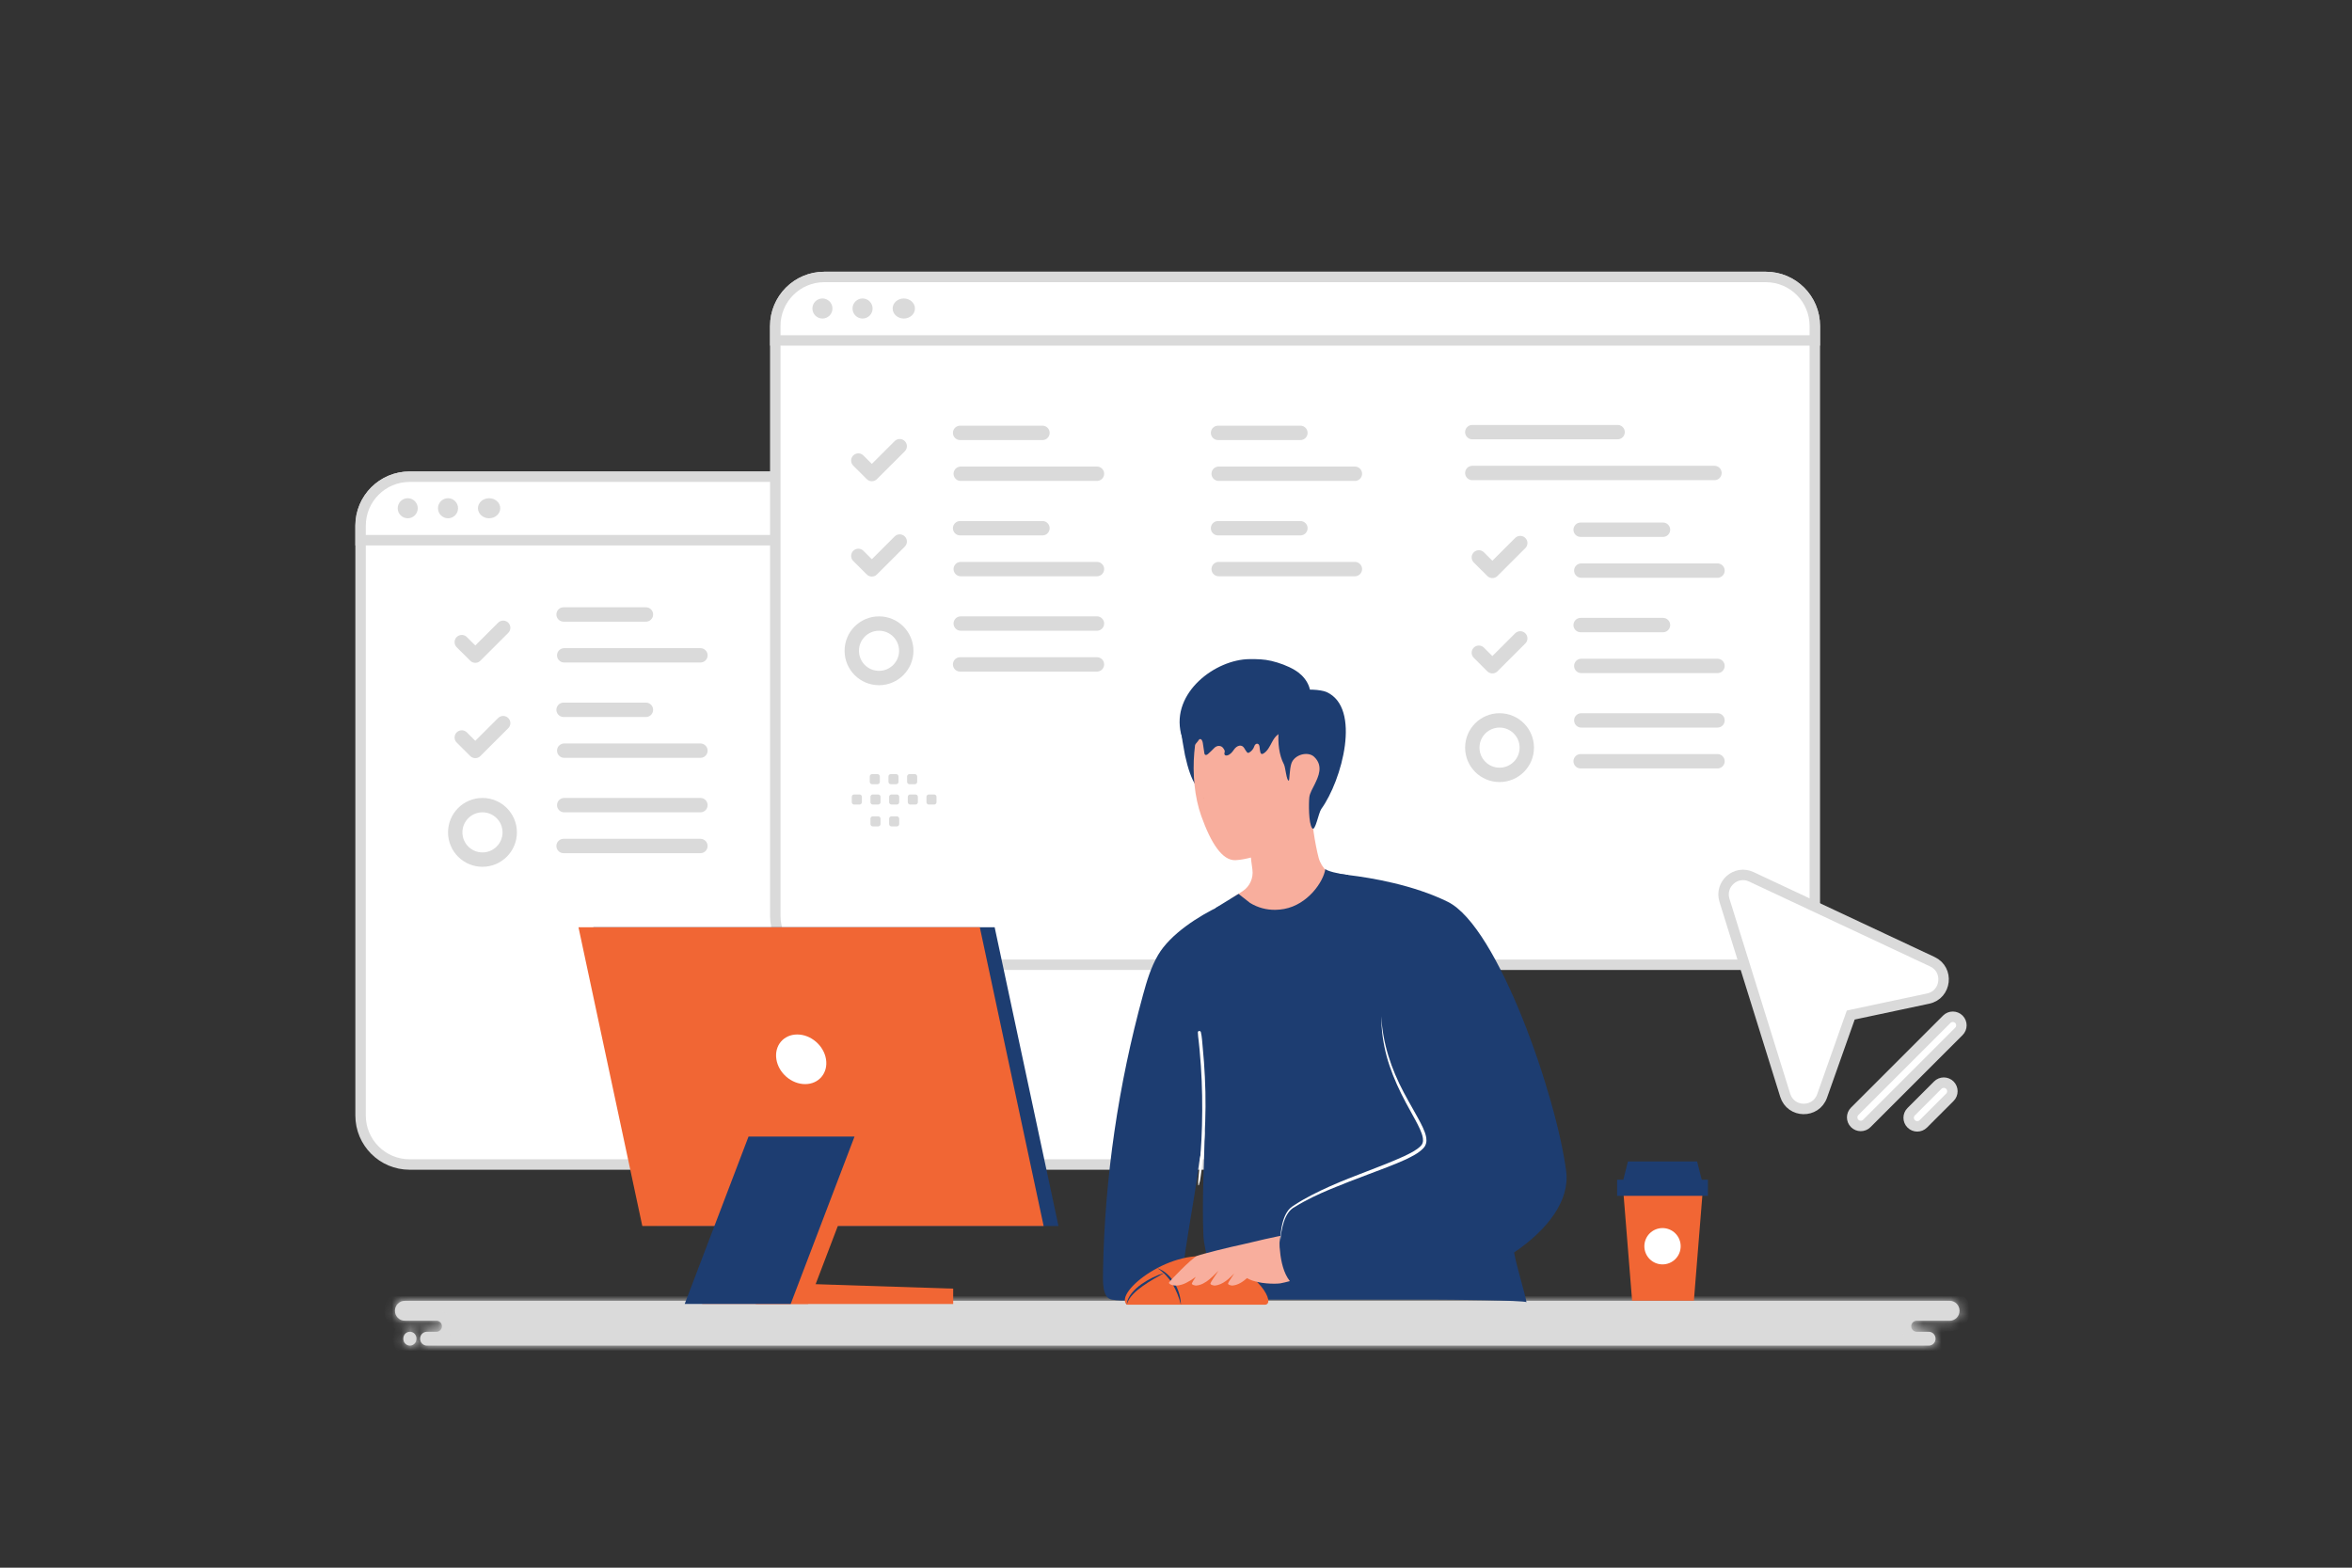
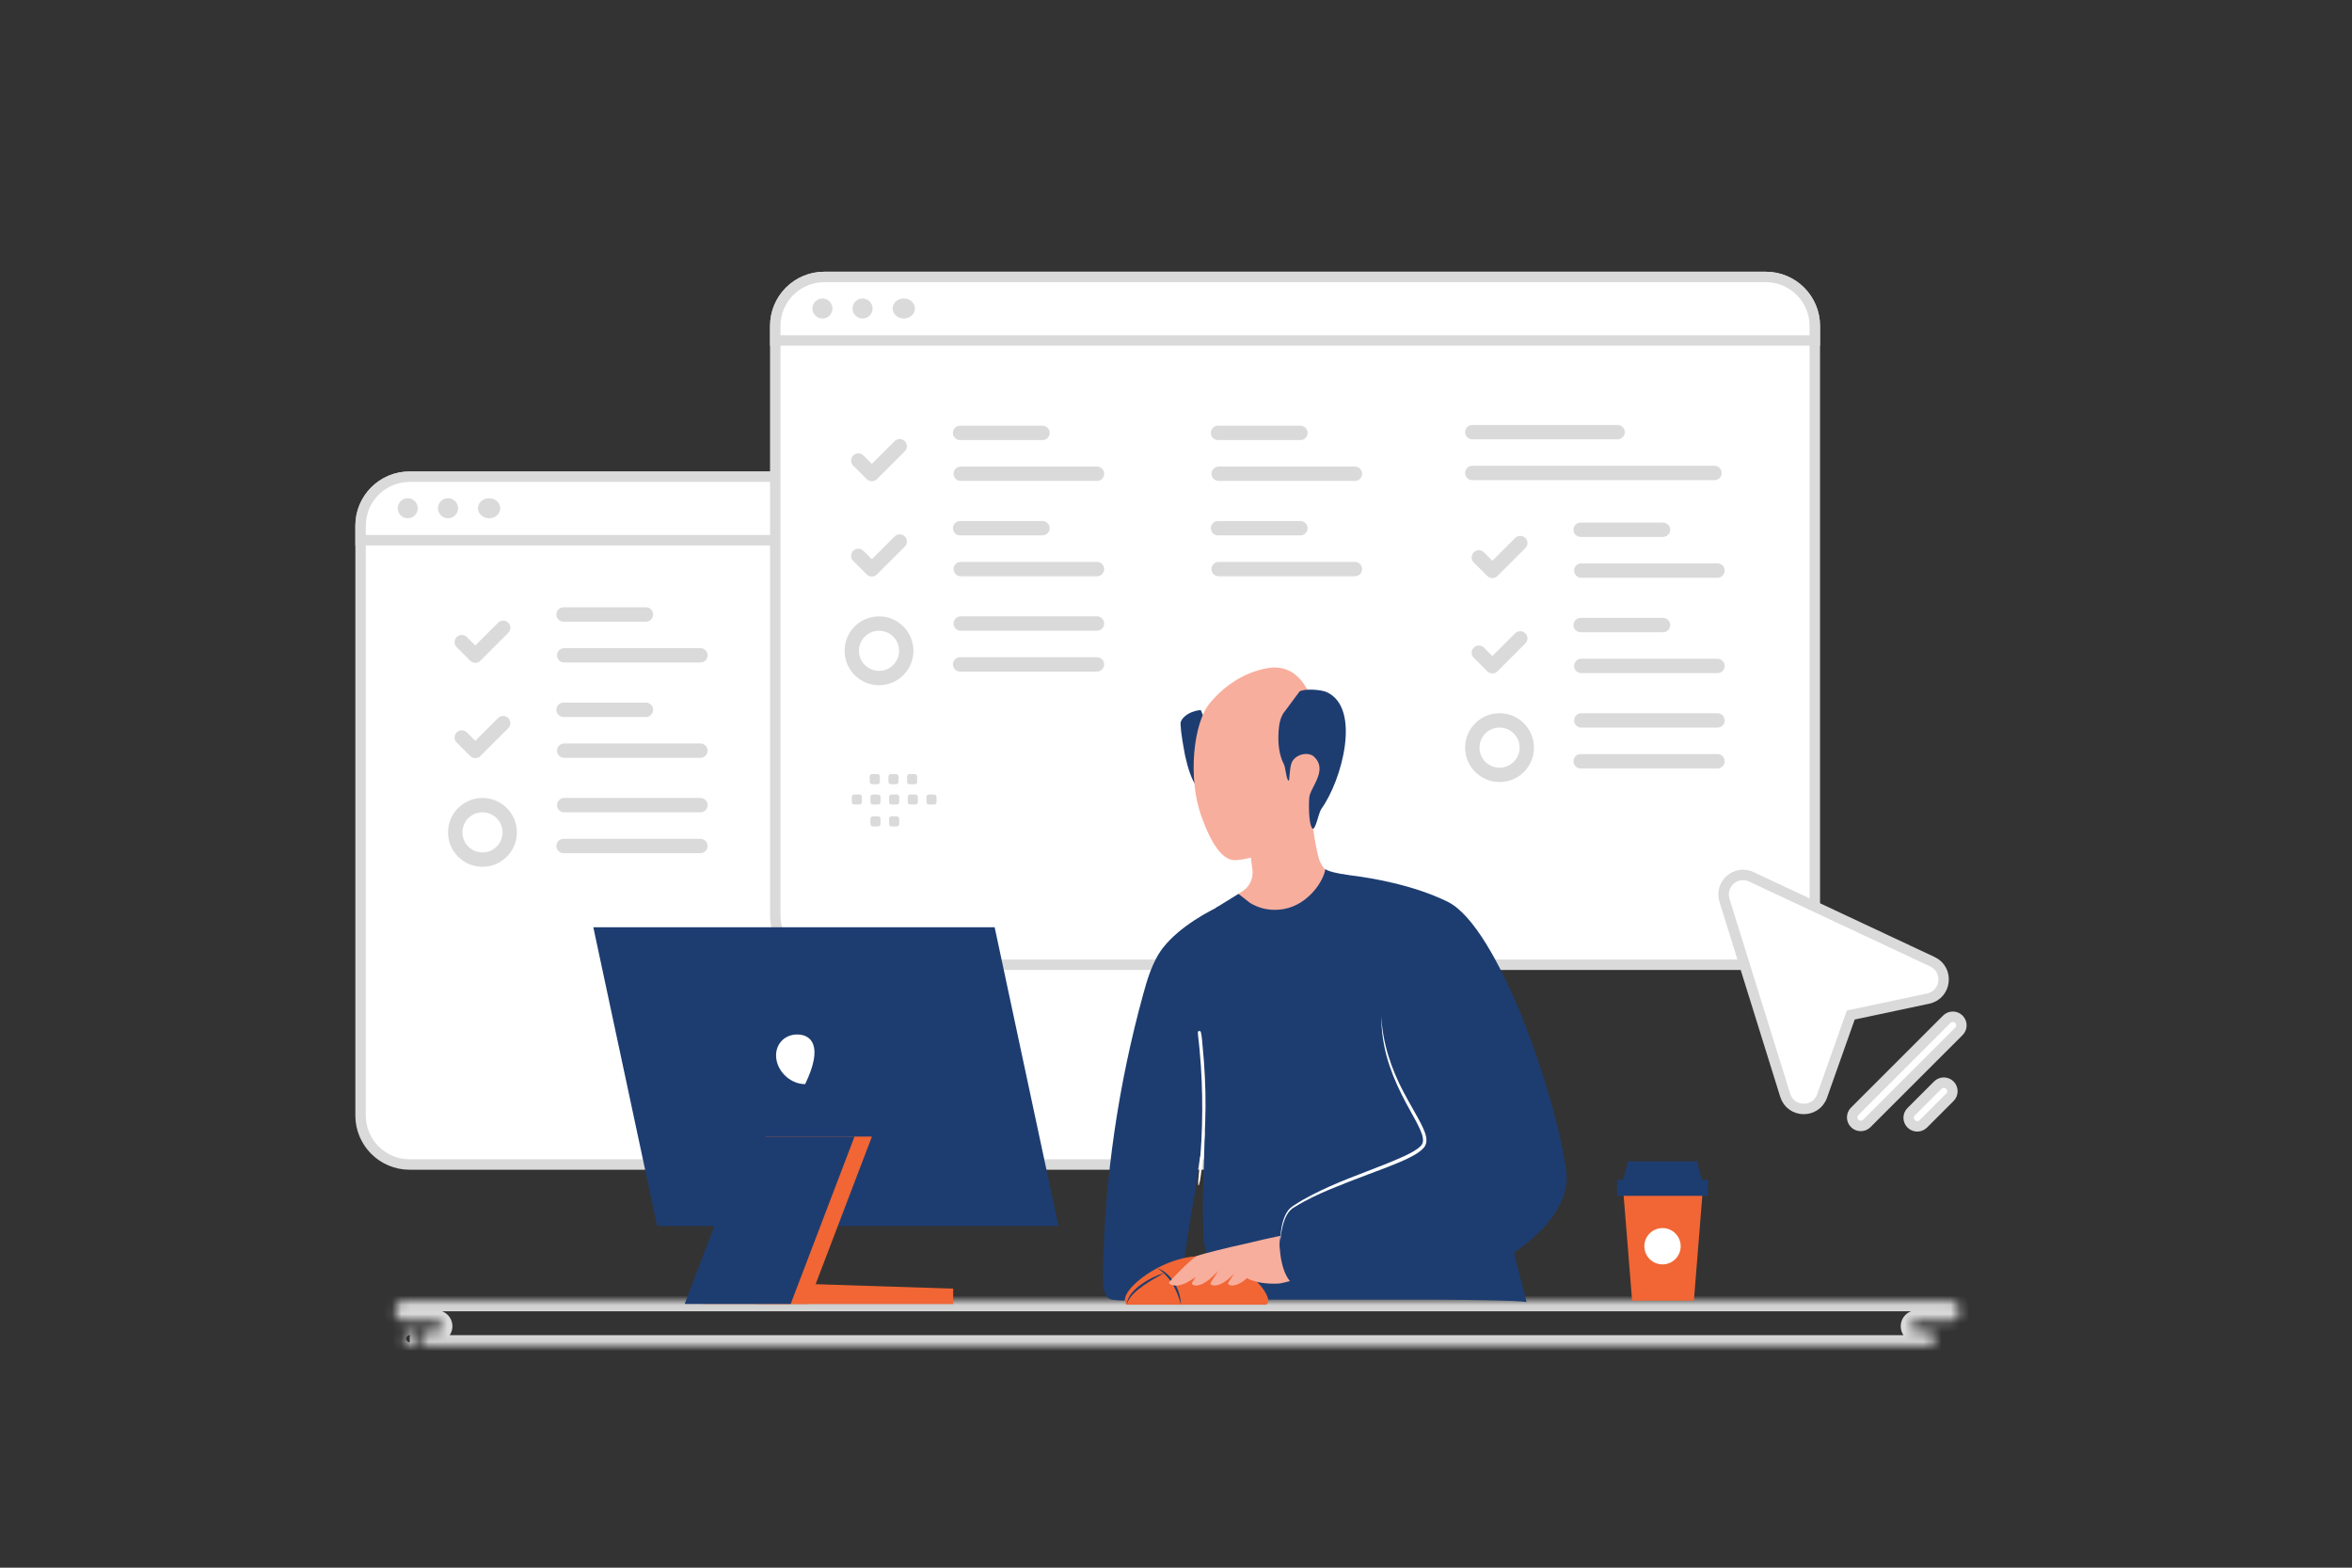
<svg xmlns="http://www.w3.org/2000/svg" width="255" height="170" viewBox="0 0 255 170" fill="none">
  <rect x="0" y="0" width="255" height="170" fill="#333333" stroke="none" />
  <g clip-path="url(#clip0_2733_12914)">
    <path d="M146.485 126.279H44.405C41.471 126.279 39.093 123.899 39.093 120.966V57.006C39.093 54.072 41.471 51.693 44.405 51.693H146.485C149.419 51.693 151.798 54.072 151.798 57.006V120.966C151.798 123.899 149.419 126.279 146.485 126.279Z" fill="white" stroke="#DADADA" stroke-width="1.133" />
    <path d="M151.798 58.577H39.093V57.006C39.093 54.072 41.471 51.693 44.405 51.693H146.485C149.419 51.693 151.798 54.072 151.798 57.006V58.577Z" fill="white" stroke="#DADADA" stroke-width="1.133" />
    <path d="M44.206 56.202C44.494 56.202 44.771 56.088 44.975 55.884C45.179 55.68 45.293 55.403 45.293 55.115C45.293 54.826 45.179 54.55 44.975 54.346C44.771 54.142 44.494 54.027 44.206 54.027C43.917 54.027 43.641 54.142 43.437 54.346C43.233 54.55 43.118 54.826 43.118 55.115C43.118 55.403 43.233 55.68 43.437 55.884C43.641 56.088 43.917 56.202 44.206 56.202ZM48.556 56.202C48.7 56.205 48.844 56.178 48.978 56.124C49.112 56.071 49.234 55.991 49.337 55.89C49.44 55.789 49.521 55.668 49.577 55.535C49.633 55.402 49.662 55.259 49.662 55.114C49.662 54.97 49.633 54.827 49.577 54.694C49.521 54.561 49.44 54.44 49.337 54.339C49.234 54.238 49.112 54.158 48.978 54.104C48.844 54.051 48.7 54.024 48.556 54.026C48.271 54.031 47.998 54.148 47.798 54.351C47.598 54.555 47.486 54.829 47.486 55.114C47.486 55.4 47.598 55.674 47.798 55.877C47.998 56.081 48.271 56.198 48.556 56.202ZM53.027 56.202C53.695 56.202 54.236 55.715 54.236 55.114C54.236 54.514 53.695 54.027 53.027 54.027C52.36 54.027 51.819 54.514 51.819 55.114C51.819 55.715 52.36 56.202 53.027 56.202Z" fill="#DADADA" />
    <path d="M191.446 104.619H89.366C86.433 104.619 84.054 102.24 84.054 99.306V35.346C84.054 32.412 86.433 30.033 89.366 30.033H191.446C194.38 30.033 196.759 32.412 196.759 35.346V99.306C196.759 102.24 194.38 104.619 191.446 104.619Z" fill="white" stroke="#DADADA" stroke-width="1.133" />
    <path d="M196.759 36.917H84.054V35.346C84.054 32.412 86.433 30.033 89.366 30.033H191.447C194.38 30.033 196.759 32.412 196.759 35.346V36.917Z" fill="white" stroke="#DADADA" stroke-width="1.133" />
    <path d="M89.167 34.542C89.455 34.542 89.732 34.428 89.936 34.224C90.14 34.02 90.254 33.743 90.254 33.455C90.254 33.166 90.14 32.889 89.936 32.685C89.732 32.481 89.455 32.367 89.167 32.367C88.878 32.367 88.602 32.481 88.398 32.685C88.194 32.889 88.079 33.166 88.079 33.455C88.079 33.743 88.194 34.02 88.398 34.224C88.602 34.428 88.878 34.542 89.167 34.542ZM93.517 34.542C93.66 34.542 93.801 34.514 93.933 34.459C94.065 34.405 94.185 34.325 94.286 34.224C94.387 34.123 94.467 34.003 94.522 33.871C94.576 33.739 94.605 33.597 94.605 33.455C94.605 33.312 94.577 33.17 94.522 33.038C94.467 32.907 94.387 32.787 94.286 32.686C94.185 32.585 94.065 32.505 93.933 32.45C93.802 32.395 93.66 32.367 93.517 32.367C93.229 32.367 92.952 32.481 92.748 32.685C92.544 32.889 92.43 33.166 92.43 33.454C92.43 33.743 92.544 34.02 92.748 34.223C92.952 34.427 93.228 34.542 93.517 34.542ZM97.988 34.542C98.656 34.542 99.197 34.055 99.197 33.455C99.197 32.854 98.656 32.367 97.988 32.367C97.321 32.367 96.78 32.854 96.78 33.455C96.78 34.055 97.321 34.542 97.988 34.542Z" fill="#DADADA" />
-     <path fill-rule="evenodd" clip-rule="evenodd" d="M122.224 141.061H43.885C43.298 141.061 42.818 141.546 42.818 142.14C42.818 142.733 43.298 143.219 43.885 143.219H47.324C47.65 143.219 47.917 143.489 47.917 143.818C47.917 144.147 47.65 144.417 47.324 144.417H46.286C45.879 144.417 45.545 144.755 45.545 145.167C45.545 145.58 45.879 145.917 46.286 145.917H209.113C209.519 145.917 209.852 145.579 209.852 145.167C209.852 144.755 209.519 144.417 209.113 144.417H207.801C207.476 144.417 207.21 144.147 207.21 143.818C207.21 143.489 207.476 143.219 207.801 143.219H211.389C211.974 143.219 212.452 142.733 212.452 142.14C212.452 141.546 211.974 141.061 211.389 141.061H122.224ZM45.153 145.197C45.153 145.593 44.833 145.917 44.441 145.917C44.049 145.917 43.729 145.593 43.729 145.197V145.137C43.729 144.741 44.049 144.417 44.441 144.417C44.833 144.417 45.153 144.741 45.153 145.137V145.197Z" fill="#DADADA" />
    <mask id="mask0_2733_12914" style="mask-type:alpha" maskUnits="userSpaceOnUse" x="42" y="141" width="171" height="5">
      <path fill-rule="evenodd" clip-rule="evenodd" d="M122.224 141.061H43.885C43.298 141.061 42.818 141.546 42.818 142.14C42.818 142.733 43.298 143.219 43.885 143.219H47.324C47.65 143.219 47.917 143.489 47.917 143.818C47.917 144.147 47.65 144.417 47.324 144.417H46.286C45.879 144.417 45.545 144.755 45.545 145.167C45.545 145.58 45.879 145.917 46.286 145.917H209.113C209.519 145.917 209.852 145.579 209.852 145.167C209.852 144.755 209.519 144.417 209.113 144.417H207.801C207.476 144.417 207.21 144.147 207.21 143.818C207.21 143.489 207.476 143.219 207.801 143.219H211.389C211.974 143.219 212.452 142.733 212.452 142.14C212.452 141.546 211.974 141.061 211.389 141.061H122.224ZM45.153 145.197C45.153 145.593 44.833 145.917 44.441 145.917C44.049 145.917 43.729 145.593 43.729 145.197V145.137C43.729 144.741 44.049 144.417 44.441 144.417C44.833 144.417 45.153 144.741 45.153 145.137V145.197Z" fill="#E1E4E5" />
    </mask>
    <g mask="url(#mask0_2733_12914)">
      <path d="M43.885 142.194H122.224V139.927H43.885V142.194ZM43.95 142.14C43.95 142.153 43.945 142.165 43.937 142.175C43.922 142.187 43.904 142.194 43.885 142.194V139.927C42.66 139.927 41.684 140.932 41.684 142.14H43.95ZM43.885 142.086C43.904 142.085 43.922 142.092 43.937 142.105C43.945 142.114 43.95 142.127 43.95 142.14H41.684C41.684 143.347 42.66 144.352 43.885 144.352V142.086ZM47.324 142.086H43.885V144.352H47.324V142.086ZM49.05 143.818C49.05 142.874 48.287 142.086 47.324 142.086V144.352C47.253 144.353 47.183 144.34 47.118 144.313C47.052 144.287 46.993 144.247 46.942 144.198C46.892 144.148 46.852 144.089 46.825 144.024C46.797 143.959 46.783 143.889 46.783 143.818H49.05ZM47.324 145.551C48.287 145.551 49.05 144.762 49.05 143.818H46.783C46.783 143.747 46.798 143.677 46.825 143.612C46.852 143.547 46.892 143.488 46.942 143.438C46.993 143.389 47.052 143.35 47.118 143.323C47.183 143.297 47.253 143.283 47.324 143.284V145.551ZM46.286 145.551H47.324V143.284H46.286V145.551ZM46.678 145.167C46.678 145.369 46.516 145.551 46.286 145.551V143.284C45.241 143.284 44.411 144.141 44.411 145.167H46.678ZM46.286 144.783C46.515 144.783 46.678 144.965 46.678 145.167H44.411C44.411 146.196 45.242 147.05 46.286 147.05V144.783ZM122.778 144.783H46.286V147.05H122.778V144.783ZM124.617 144.783H122.778V147.05H124.617V144.783ZM131.082 144.783H124.617V147.05H131.082V144.783ZM209.113 144.783H131.082V147.05H209.113V144.783ZM208.718 145.167C208.718 144.968 208.877 144.783 209.113 144.783V147.05C210.16 147.05 210.985 146.189 210.985 145.167H208.718ZM209.113 145.551C209.062 145.552 209.011 145.543 208.963 145.524C208.916 145.505 208.872 145.477 208.835 145.441C208.799 145.406 208.769 145.363 208.749 145.316C208.729 145.269 208.719 145.218 208.718 145.167H210.985C210.985 144.145 210.16 143.284 209.113 143.284V145.551ZM207.8 145.551H209.113V143.284H207.8V145.551ZM206.076 143.818C206.076 144.758 206.834 145.551 207.8 145.551V143.284C208.117 143.284 208.343 143.537 208.343 143.818H206.076ZM207.8 142.086C206.834 142.086 206.076 142.878 206.076 143.818H208.343C208.343 144.099 208.117 144.352 207.8 144.352V142.086ZM211.388 142.086H207.8V144.352H211.388V142.086ZM211.319 142.14C211.319 142.127 211.325 142.114 211.332 142.106C211.348 142.093 211.368 142.085 211.388 142.086V144.352C212.615 144.352 213.585 143.344 213.585 142.14H211.319ZM211.388 142.194C211.368 142.194 211.348 142.187 211.332 142.173C211.324 142.164 211.319 142.152 211.319 142.14H213.585C213.585 140.936 212.615 139.927 211.388 139.927V142.194ZM133.366 142.194H211.388V139.927H133.366V142.194ZM122.224 142.194H133.366V139.927H122.224V142.194ZM44.441 147.05C45.47 147.05 46.286 146.207 46.286 145.197H44.019C44.019 144.979 44.195 144.783 44.441 144.783V147.05ZM42.595 145.197C42.595 146.207 43.411 147.05 44.441 147.05V144.783C44.686 144.783 44.862 144.979 44.862 145.197H42.595ZM42.595 145.137V145.197H44.862V145.137H42.595ZM44.441 143.284C43.411 143.284 42.595 144.127 42.595 145.137H44.862C44.862 145.355 44.686 145.551 44.441 145.551V143.284ZM46.286 145.137C46.286 144.127 45.47 143.284 44.441 143.284V145.551C44.195 145.551 44.019 145.355 44.019 145.137H46.286ZM46.286 145.197V145.137H44.019V145.197H46.286Z" fill="#DADADA" />
    </g>
    <path d="M71.246 132.944H114.758L107.839 100.551H64.327L71.246 132.944Z" fill="#1D3D71" />
-     <path d="M69.637 132.944H113.149L106.23 100.551H62.718L69.637 132.944Z" fill="#F16634" />
-     <path d="M84.174 114.87C84.409 116.357 85.805 117.561 87.291 117.561C88.778 117.561 89.791 116.357 89.556 114.87C89.32 113.383 87.924 112.179 86.438 112.179C84.951 112.179 83.939 113.383 84.174 114.87Z" fill="white" />
+     <path d="M84.174 114.87C84.409 116.357 85.805 117.561 87.291 117.561C89.32 113.383 87.924 112.179 86.438 112.179C84.951 112.179 83.939 113.383 84.174 114.87Z" fill="white" />
    <path d="M81.941 141.404H103.343V139.74L81.941 139.05V141.404Z" fill="#F16634" />
    <path d="M76.125 141.4H87.612L94.532 123.25H83.044L76.125 141.4Z" fill="#F16634" />
    <path d="M74.234 141.4H85.725L92.645 123.25H81.154L74.234 141.4Z" fill="#1D3D71" />
    <path d="M133.425 97.483C134.266 98.803 136.464 100.341 138.022 100.32C143.332 100.222 145.08 96.605 145.653 95.288C145.545 95.262 145.364 95.241 145.235 95.225C144.257 95.083 143.258 94.116 142.967 93.025C142.591 91.606 142.128 88.83 142.183 87.066L135.467 90.783C135.478 91.293 135.512 91.85 135.559 92.413C135.593 92.754 135.627 93.091 135.667 93.417C135.704 93.73 135.746 94.026 135.785 94.3C135.909 95.22 135.499 96.132 134.723 96.639L133.425 97.483Z" fill="#F8AE9D" />
    <path d="M132.848 83.026C133.21 83.978 133.058 85.058 132.69 86.007C132.429 86.677 131.851 86.085 131.131 86.099C130.016 86.117 129.146 84.958 128.473 81.885C128.045 79.63 127.937 78.486 128.024 78.268C128.331 77.487 129.346 77.069 130.182 76.996" fill="#1D3D71" />
    <path d="M131.151 76.268C129.395 78.384 128.757 84.338 130.239 88.486C131.293 91.435 132.518 93.338 133.948 93.277C136.12 93.186 140.328 91.401 141.697 89.91C144.166 87.227 143.448 81.964 142.938 78.652C142.476 75.642 141.067 71.733 137.284 72.477C134.797 72.963 132.726 74.367 131.151 76.268Z" fill="#F8AE9D" />
-     <path d="M141.086 78.605C140.696 79.105 140.01 79.216 139.444 79.314C138.684 79.447 138.307 79.724 137.913 80.468C137.663 80.943 137.413 81.463 136.966 81.72C136.602 81.93 136.616 81.394 136.557 80.978C136.552 80.942 136.545 80.906 136.535 80.871C136.447 80.539 136.094 80.596 135.99 80.923C135.895 81.217 135.692 81.466 135.434 81.604C135.393 81.627 135.348 81.647 135.303 81.638C135.242 81.63 135.195 81.573 135.156 81.522C135.073 81.416 134.99 81.28 134.905 81.136C134.626 80.665 134.099 80.834 133.787 81.285C133.593 81.565 133.361 81.853 133.043 81.918C132.94 81.941 132.811 81.924 132.764 81.825C132.704 81.703 132.798 81.582 132.782 81.457C132.769 81.341 132.719 81.291 132.664 81.192C132.447 80.807 131.952 80.793 131.647 81.112C131.434 81.334 131.213 81.547 130.983 81.751C130.886 81.836 130.744 81.921 130.646 81.836C130.594 81.791 130.58 81.715 130.57 81.641C130.515 81.282 130.462 80.923 130.407 80.564C130.375 80.363 130.267 80.1 130.083 80.151C129.994 80.177 129.941 80.27 129.891 80.355C129.831 80.462 128.749 81.686 128.728 81.593C128.56 80.898 128.215 80.264 128.047 79.569C126.958 75.094 131.791 71.495 135.482 71.475C136.303 71.469 137.053 71.483 137.85 71.672C138.7 71.876 139.597 72.199 140.368 72.654C141.449 73.29 142.267 74.446 142.057 75.826" fill="#1D3D71" />
    <path d="M139.348 77.069C138.811 77.676 138.669 78.531 138.619 79.338C138.546 80.555 138.646 81.819 139.208 82.9C139.369 83.207 139.487 84.729 139.734 84.645C139.813 84.618 139.8 83.438 140.007 82.802C140.328 81.816 141.805 81.441 142.47 82.063C143.532 83.055 142.909 84.258 142.557 85.007C142.347 85.46 142.013 85.967 141.955 86.445C141.884 87.058 141.863 89.29 142.263 89.81C142.597 90.246 142.951 88.138 143.254 87.723C145.491 84.629 147.636 76.751 143.816 75.042C143.235 74.782 141.443 74.648 140.899 74.979M126.225 140.932C126.004 140.968 125.04 140.924 124.808 140.932C123.578 140.971 121.76 141.137 120.558 140.932C119.502 140.75 119.567 139.052 119.588 137.777C119.772 127.681 121.257 117.61 123.928 107.871C124.335 106.384 124.779 104.885 125.56 103.555C126.893 101.287 129.953 99.328 132.3 98.23C132.631 98.075 134.003 98.947 134.337 98.797C134.629 98.666 134.887 98.461 135.181 98.332C136.043 97.956 136.621 98.742 137.342 99.071C137.715 99.239 138.13 99.347 138.54 99.328C138.874 99.315 139.176 99.113 139.481 99.27C140.854 99.98 144.26 94.713 144.26 94.713L145.74 96.25L150.059 100.774L160.852 115.644C160.852 115.644 162.81 127.831 164.156 135.819C164.39 137.196 165.316 140.175 165.5 141.218C165.46 140.992 156.286 140.932 155.792 140.932H137.095C136.046 140.932 133.225 141.376 132.489 140.605C131.583 139.659 130.534 135.317 130.478 134.1C130.297 130.007 130.578 125.946 130.633 121.829C130.61 123.504 130.129 125.018 129.924 126.658C129.658 128.769 129.28 130.877 128.938 132.977C128.665 134.665 128.402 136.358 128.192 138.056C128.097 138.821 128.218 139.275 127.571 139.575C127.027 139.825 126.861 140.824 126.225 140.932Z" fill="#1D3D71" />
    <path d="M122.163 141.484H137.116C138.393 141.484 136.545 137.851 131.889 136.456C127.232 135.061 120.694 140.121 122.163 141.484Z" fill="#F16634" />
    <path d="M128.031 141.484C127.933 141.084 127.801 140.7 127.656 140.325C127.51 139.951 127.332 139.59 127.124 139.246C126.926 138.898 126.676 138.587 126.404 138.292L126.193 138.077L125.962 137.881C125.818 137.736 125.636 137.643 125.477 137.508C125.852 137.667 126.232 137.863 126.536 138.155C126.851 138.433 127.12 138.759 127.333 139.121C127.762 139.837 128.017 140.658 128.031 141.484Z" fill="#1D3D71" />
    <path d="M126.258 138.025C125.853 138.245 125.451 138.473 125.055 138.709C124.66 138.947 124.27 139.187 123.9 139.454C123.527 139.716 123.172 140.003 122.858 140.329C122.552 140.658 122.272 141.028 122.162 141.481C122.174 141.008 122.417 140.564 122.714 140.202C123.015 139.834 123.376 139.528 123.756 139.253C124.525 138.718 125.369 138.299 126.258 138.025Z" fill="#1D3D71" />
    <path d="M129.761 136.197C130.26 135.993 133.343 135.228 134.734 134.938C135.462 134.789 138.764 133.932 139.529 133.932C140.294 133.932 141.335 135.025 141.335 135.025L141.059 138.787C140.323 138.713 139.337 139.094 138.808 139.168C138.28 139.242 136.485 139.252 135.381 138.697C135.318 138.666 135.26 138.632 135.202 138.598C134.758 138.992 134.201 139.376 133.583 139.407C133.583 139.407 133.099 139.357 133.147 139.163C133.167 139.068 133.488 138.579 133.809 138.101C133.336 138.582 132.563 139.362 131.672 139.407C131.672 139.407 131.188 139.357 131.235 139.163C131.262 139.047 131.724 138.356 132.098 137.806C132.092 137.812 132.084 137.814 132.082 137.82C131.69 138.164 130.76 139.352 129.658 139.407C129.658 139.407 129.174 139.357 129.222 139.163C129.238 139.092 129.422 138.8 129.645 138.461C129.319 138.711 128.97 138.93 128.602 139.113C127.411 139.701 126.732 139.255 126.732 139.113C126.73 138.968 129.261 136.403 129.761 136.197Z" fill="#F8AE9D" />
    <path d="M140.482 131.829C140.482 131.829 138.564 132.917 138.734 135.23C138.905 137.544 139.599 140.225 142.496 139.943C145.393 139.665 140.482 131.829 140.482 131.829Z" fill="#1D3D71" />
    <path d="M142.029 139.715C148.973 142.125 158.266 139.823 164.156 135.819C167.847 133.317 170.202 130.139 169.805 127.034C168.777 118.969 162.44 100.485 156.957 97.788C153.229 95.954 148.708 95.194 146.187 94.889C145.004 94.744 144.265 94.71 144.265 94.71L145.18 97.291L149.759 110.203C149.93 117.866 155.413 122.416 154.323 124.201C153.232 125.98 144.618 127.902 140.094 130.948C138.843 131.795 137.255 137.917 142.029 139.715Z" fill="#1D3D71" />
    <path d="M149.76 110.203C149.755 111.657 149.957 113.113 150.335 114.522C150.716 115.931 151.274 117.29 151.92 118.599C152.245 119.251 152.585 119.894 152.943 120.529C153.293 121.165 153.653 121.795 153.947 122.442C154.092 122.766 154.218 123.099 154.268 123.428C154.281 123.588 154.294 123.754 154.249 123.893C154.239 123.969 154.194 124.027 154.168 124.095C154.118 124.156 154.084 124.222 154.021 124.28C153.55 124.75 152.877 125.068 152.239 125.376C149.615 126.572 146.829 127.458 144.174 128.651C142.846 129.248 141.532 129.892 140.31 130.696L140.084 130.848C140.008 130.901 139.936 130.969 139.863 131.03C139.726 131.164 139.608 131.311 139.513 131.472C139.319 131.789 139.187 132.136 139.085 132.489C138.89 133.196 138.809 133.924 138.804 134.652C138.851 133.929 138.972 133.206 139.185 132.52C139.411 131.84 139.761 131.177 140.415 130.859C141.642 130.097 142.959 129.49 144.295 128.929C145.633 128.378 146.987 127.854 148.346 127.347C149.704 126.832 151.071 126.34 152.407 125.731C153.064 125.404 153.739 125.097 154.299 124.532C154.37 124.464 154.428 124.369 154.488 124.287C154.533 124.188 154.594 124.093 154.609 123.988C154.673 123.778 154.652 123.57 154.633 123.373C154.57 122.984 154.428 122.632 154.276 122.295C153.963 121.622 153.597 120.994 153.243 120.36C152.888 119.727 152.53 119.099 152.191 118.46C150.837 115.915 149.896 113.116 149.76 110.203Z" fill="white" />
    <path d="M131.762 98.479C132.424 99.137 135.373 101.237 138.186 101.237C138.654 101.237 139.148 101.195 139.671 101.098C142.032 100.666 144.019 99.092 145.181 97.289C145.393 96.957 145.58 96.61 145.741 96.25C145.944 95.816 146.094 95.359 146.188 94.889C145.005 94.744 143.874 94.447 143.69 94.237C143.491 95.614 141.79 98.101 139.214 98.569C138.91 98.625 138.603 98.656 138.294 98.661H138.289C137.312 98.682 136.349 98.42 135.518 97.906C135.513 97.906 134.285 96.939 134.28 96.934L131.762 98.479Z" fill="#1D3D71" />
    <path d="M129.91 128.508C129.918 128.38 129.901 128.253 129.906 128.124C129.911 127.985 129.926 127.849 129.937 127.709L130.013 126.914C130.062 126.371 130.111 125.829 130.152 125.286C130.234 124.211 130.289 123.132 130.318 122.055C130.374 119.899 130.343 117.738 130.198 115.587C130.158 114.985 130.108 114.384 130.052 113.783C130.021 113.475 129.989 113.167 129.956 112.859C129.923 112.557 129.874 112.257 129.87 111.951C129.868 111.761 130.153 111.749 130.196 111.925C130.322 112.448 130.34 113.01 130.394 113.545C130.446 114.082 130.492 114.619 130.533 115.158C130.611 116.245 130.663 117.333 130.689 118.421C130.735 120.588 130.658 122.756 130.473 124.917C130.421 125.525 130.36 126.13 130.287 126.734C130.25 127.042 130.209 127.35 130.164 127.656C130.143 127.792 130.125 127.928 130.099 128.061C130.066 128.217 130.008 128.361 129.976 128.517C129.958 128.553 129.906 128.54 129.91 128.508Z" fill="white" />
    <path d="M130.515 86.556C130.497 86.556 130.447 86.527 130.489 86.527C130.51 86.527 130.557 86.556 130.515 86.556Z" fill="#CC6144" />
    <path d="M184.617 129.01L183.649 141.049H176.951L175.981 129.01H184.617Z" fill="#F16634" />
    <path d="M185.171 127.925H175.325V129.679H185.171V127.925ZM184.496 127.925H176L176.496 125.952H183.998L184.496 127.925Z" fill="#1D3D71" />
    <path d="M182.216 135.142C182.216 135.4 182.166 135.656 182.067 135.895C181.968 136.134 181.823 136.351 181.64 136.534C181.457 136.717 181.24 136.862 181.001 136.961C180.762 137.06 180.506 137.111 180.247 137.111C179.989 137.111 179.733 137.06 179.494 136.961C179.255 136.862 179.038 136.717 178.855 136.534C178.672 136.351 178.527 136.134 178.428 135.895C178.329 135.656 178.278 135.4 178.278 135.142C178.278 134.883 178.329 134.627 178.428 134.388C178.527 134.149 178.672 133.932 178.855 133.749C179.038 133.566 179.255 133.421 179.494 133.322C179.733 133.223 179.989 133.172 180.247 133.172C180.506 133.172 180.762 133.223 181.001 133.322C181.24 133.421 181.457 133.566 181.64 133.749C181.823 133.932 181.968 134.149 182.067 134.388C182.166 134.627 182.216 134.883 182.216 135.142Z" fill="white" />
    <path d="M54.554 68.078L51.532 71.097L50.065 69.633M61.101 66.633H70.031M61.17 71.064H75.939M54.554 78.416L51.532 81.434L50.065 79.971M61.101 76.971H70.031M61.17 81.401H75.939M75.938 91.739H61.101M75.939 87.309H61.17" stroke="#DADADA" stroke-width="1.558" stroke-linecap="round" stroke-linejoin="round" />
    <path d="M52.309 93.216C53.94 93.216 55.263 91.894 55.263 90.262C55.263 88.631 53.94 87.309 52.309 87.309C50.678 87.309 49.355 88.631 49.355 90.262C49.355 91.894 50.678 93.216 52.309 93.216Z" stroke="#DADADA" stroke-width="1.558" stroke-linecap="round" stroke-linejoin="round" />
    <path d="M164.823 58.889L161.802 61.907L160.334 60.444M171.37 57.444H180.3M171.44 61.875H186.208M164.823 69.227L161.802 72.245L160.334 70.781M171.37 67.782H180.3M171.44 72.212H186.208M186.208 82.55H171.37M186.208 78.12H171.44" stroke="#DADADA" stroke-width="1.558" stroke-linecap="round" stroke-linejoin="round" />
    <path d="M162.579 84.027C164.21 84.027 165.532 82.704 165.532 81.073C165.532 79.442 164.21 78.12 162.579 78.12C160.948 78.12 159.625 79.442 159.625 81.073C159.625 82.704 160.948 84.027 162.579 84.027Z" stroke="#DADADA" stroke-width="1.558" stroke-linecap="round" stroke-linejoin="round" />
    <path d="M97.546 48.387L94.525 51.405L93.057 49.942M104.093 46.942H113.023M132.058 46.942H140.988M159.625 46.86H175.378M104.162 51.373H118.931M132.127 51.373H146.896M159.625 51.291H185.88M97.546 58.724L94.525 61.743L93.057 60.28M104.093 57.28H113.023M132.058 57.28H140.988M104.162 61.711H118.931M132.127 61.711H146.896M118.93 72.048H104.093M118.931 67.617H104.162" stroke="#DADADA" stroke-width="1.558" stroke-linecap="round" stroke-linejoin="round" />
    <path d="M95.301 73.525C96.933 73.525 98.255 72.203 98.255 70.571C98.255 68.94 96.933 67.618 95.301 67.618C93.67 67.618 92.348 68.94 92.348 70.571C92.348 72.203 93.67 73.525 95.301 73.525Z" stroke="#DADADA" stroke-width="1.558" stroke-linecap="round" stroke-linejoin="round" />
    <path fill-rule="evenodd" clip-rule="evenodd" d="M101.282 87.245H100.699C100.631 87.245 100.566 87.218 100.519 87.171C100.471 87.123 100.444 87.058 100.444 86.991V86.407C100.444 86.34 100.471 86.275 100.519 86.227C100.566 86.18 100.631 86.153 100.699 86.153H101.282C101.422 86.153 101.537 86.267 101.537 86.407V86.991C101.537 87.024 101.53 87.057 101.518 87.088C101.505 87.119 101.486 87.147 101.462 87.171C101.439 87.195 101.411 87.213 101.38 87.226C101.349 87.239 101.315 87.246 101.282 87.245ZM99.259 87.245H98.675C98.608 87.245 98.543 87.218 98.495 87.171C98.448 87.123 98.421 87.058 98.42 86.991V86.407C98.42 86.34 98.447 86.275 98.495 86.227C98.543 86.18 98.608 86.153 98.675 86.153H99.259C99.399 86.153 99.513 86.267 99.513 86.407V86.991C99.513 87.058 99.486 87.123 99.439 87.171C99.391 87.218 99.326 87.245 99.259 87.245ZM97.234 87.245H96.65C96.583 87.245 96.518 87.218 96.471 87.17C96.423 87.123 96.396 87.058 96.396 86.991V86.407C96.396 86.34 96.423 86.275 96.47 86.227C96.518 86.18 96.583 86.153 96.65 86.153H97.234C97.374 86.153 97.489 86.267 97.489 86.407V86.991C97.489 87.024 97.482 87.057 97.469 87.088C97.457 87.119 97.438 87.147 97.414 87.171C97.391 87.195 97.362 87.213 97.332 87.226C97.301 87.239 97.267 87.245 97.234 87.245ZM95.211 87.245H94.627C94.56 87.245 94.495 87.218 94.447 87.171C94.4 87.123 94.373 87.058 94.372 86.991V86.407C94.372 86.34 94.399 86.275 94.447 86.227C94.495 86.18 94.559 86.153 94.627 86.153H95.211C95.352 86.153 95.467 86.267 95.467 86.407V86.991C95.466 87.058 95.439 87.123 95.391 87.17C95.343 87.218 95.278 87.245 95.211 87.245ZM93.187 87.245H92.604C92.536 87.245 92.471 87.219 92.423 87.171C92.375 87.123 92.348 87.058 92.348 86.991V86.407C92.348 86.266 92.463 86.153 92.604 86.153H93.187C93.327 86.153 93.442 86.267 93.442 86.407V86.991C93.442 87.058 93.415 87.123 93.367 87.171C93.319 87.218 93.255 87.245 93.187 87.245ZM99.184 85.039H98.601C98.534 85.039 98.469 85.012 98.421 84.964C98.373 84.916 98.346 84.852 98.346 84.784V84.2C98.346 84.06 98.461 83.945 98.601 83.945H99.184C99.252 83.945 99.317 83.972 99.365 84.019C99.412 84.067 99.439 84.132 99.439 84.2V84.783C99.439 84.817 99.433 84.85 99.42 84.881C99.407 84.912 99.389 84.94 99.365 84.964C99.341 84.988 99.313 85.007 99.282 85.02C99.251 85.032 99.218 85.039 99.184 85.039ZM97.161 85.039H96.578C96.51 85.039 96.445 85.012 96.398 84.964C96.35 84.916 96.323 84.852 96.323 84.784V84.2C96.323 84.06 96.438 83.945 96.578 83.945H97.161C97.301 83.945 97.416 84.06 97.416 84.2V84.783C97.416 84.817 97.41 84.85 97.397 84.881C97.384 84.912 97.365 84.94 97.342 84.964C97.318 84.988 97.29 85.007 97.259 85.02C97.228 85.032 97.195 85.039 97.161 85.039ZM95.138 85.039H94.554C94.487 85.039 94.422 85.012 94.374 84.965C94.326 84.917 94.299 84.852 94.298 84.784V84.2C94.298 84.06 94.413 83.945 94.554 83.945H95.138C95.278 83.945 95.392 84.06 95.392 84.2V84.783C95.392 84.851 95.366 84.916 95.318 84.964C95.27 85.012 95.205 85.039 95.138 85.039ZM97.234 89.616H96.65C96.583 89.615 96.518 89.588 96.471 89.541C96.423 89.493 96.396 89.428 96.396 89.361V88.778C96.396 88.71 96.423 88.645 96.47 88.598C96.518 88.55 96.583 88.523 96.65 88.523H97.234C97.374 88.523 97.489 88.638 97.489 88.778V89.361C97.489 89.394 97.482 89.428 97.469 89.459C97.457 89.49 97.438 89.518 97.414 89.541C97.391 89.565 97.362 89.584 97.332 89.597C97.301 89.609 97.267 89.616 97.234 89.616ZM95.211 89.616H94.627C94.56 89.615 94.495 89.589 94.447 89.541C94.4 89.493 94.373 89.428 94.372 89.361V88.778C94.372 88.71 94.399 88.645 94.447 88.598C94.495 88.55 94.559 88.523 94.627 88.523H95.211C95.352 88.523 95.467 88.638 95.467 88.778V89.361C95.466 89.429 95.439 89.493 95.391 89.541C95.343 89.588 95.278 89.615 95.211 89.616Z" fill="#DADADA" />
    <path d="M211.064 110.529L201.082 120.51C200.718 120.874 200.718 121.463 201.082 121.826C201.445 122.19 202.035 122.19 202.398 121.826L212.38 111.845C212.743 111.481 212.743 110.892 212.38 110.529C212.016 110.165 211.427 110.165 211.064 110.529Z" fill="white" stroke="#DADADA" stroke-width="1.133" />
    <path d="M210.087 117.675L207.208 120.554C206.844 120.917 206.844 121.507 207.208 121.87C207.571 122.234 208.161 122.234 208.524 121.87L211.403 118.991C211.766 118.628 211.766 118.039 211.403 117.675C211.039 117.312 210.45 117.312 210.087 117.675Z" fill="white" stroke="#DADADA" stroke-width="1.133" />
    <path d="M209.504 104.289C211.341 105.15 211.028 107.866 209.049 108.286H209.049L200.965 110.004L200.655 110.071L200.549 110.37L197.55 118.843C196.869 120.764 194.156 120.71 193.549 118.769L186.966 97.636C186.416 95.87 188.214 94.303 189.869 95.078H189.869L209.504 104.289Z" fill="white" stroke="#DADADA" stroke-width="1.133" />
  </g>
  <defs>
    <clipPath id="clip0_2733_12914">
      <rect width="255" height="170" fill="white" />
    </clipPath>
  </defs>
</svg>